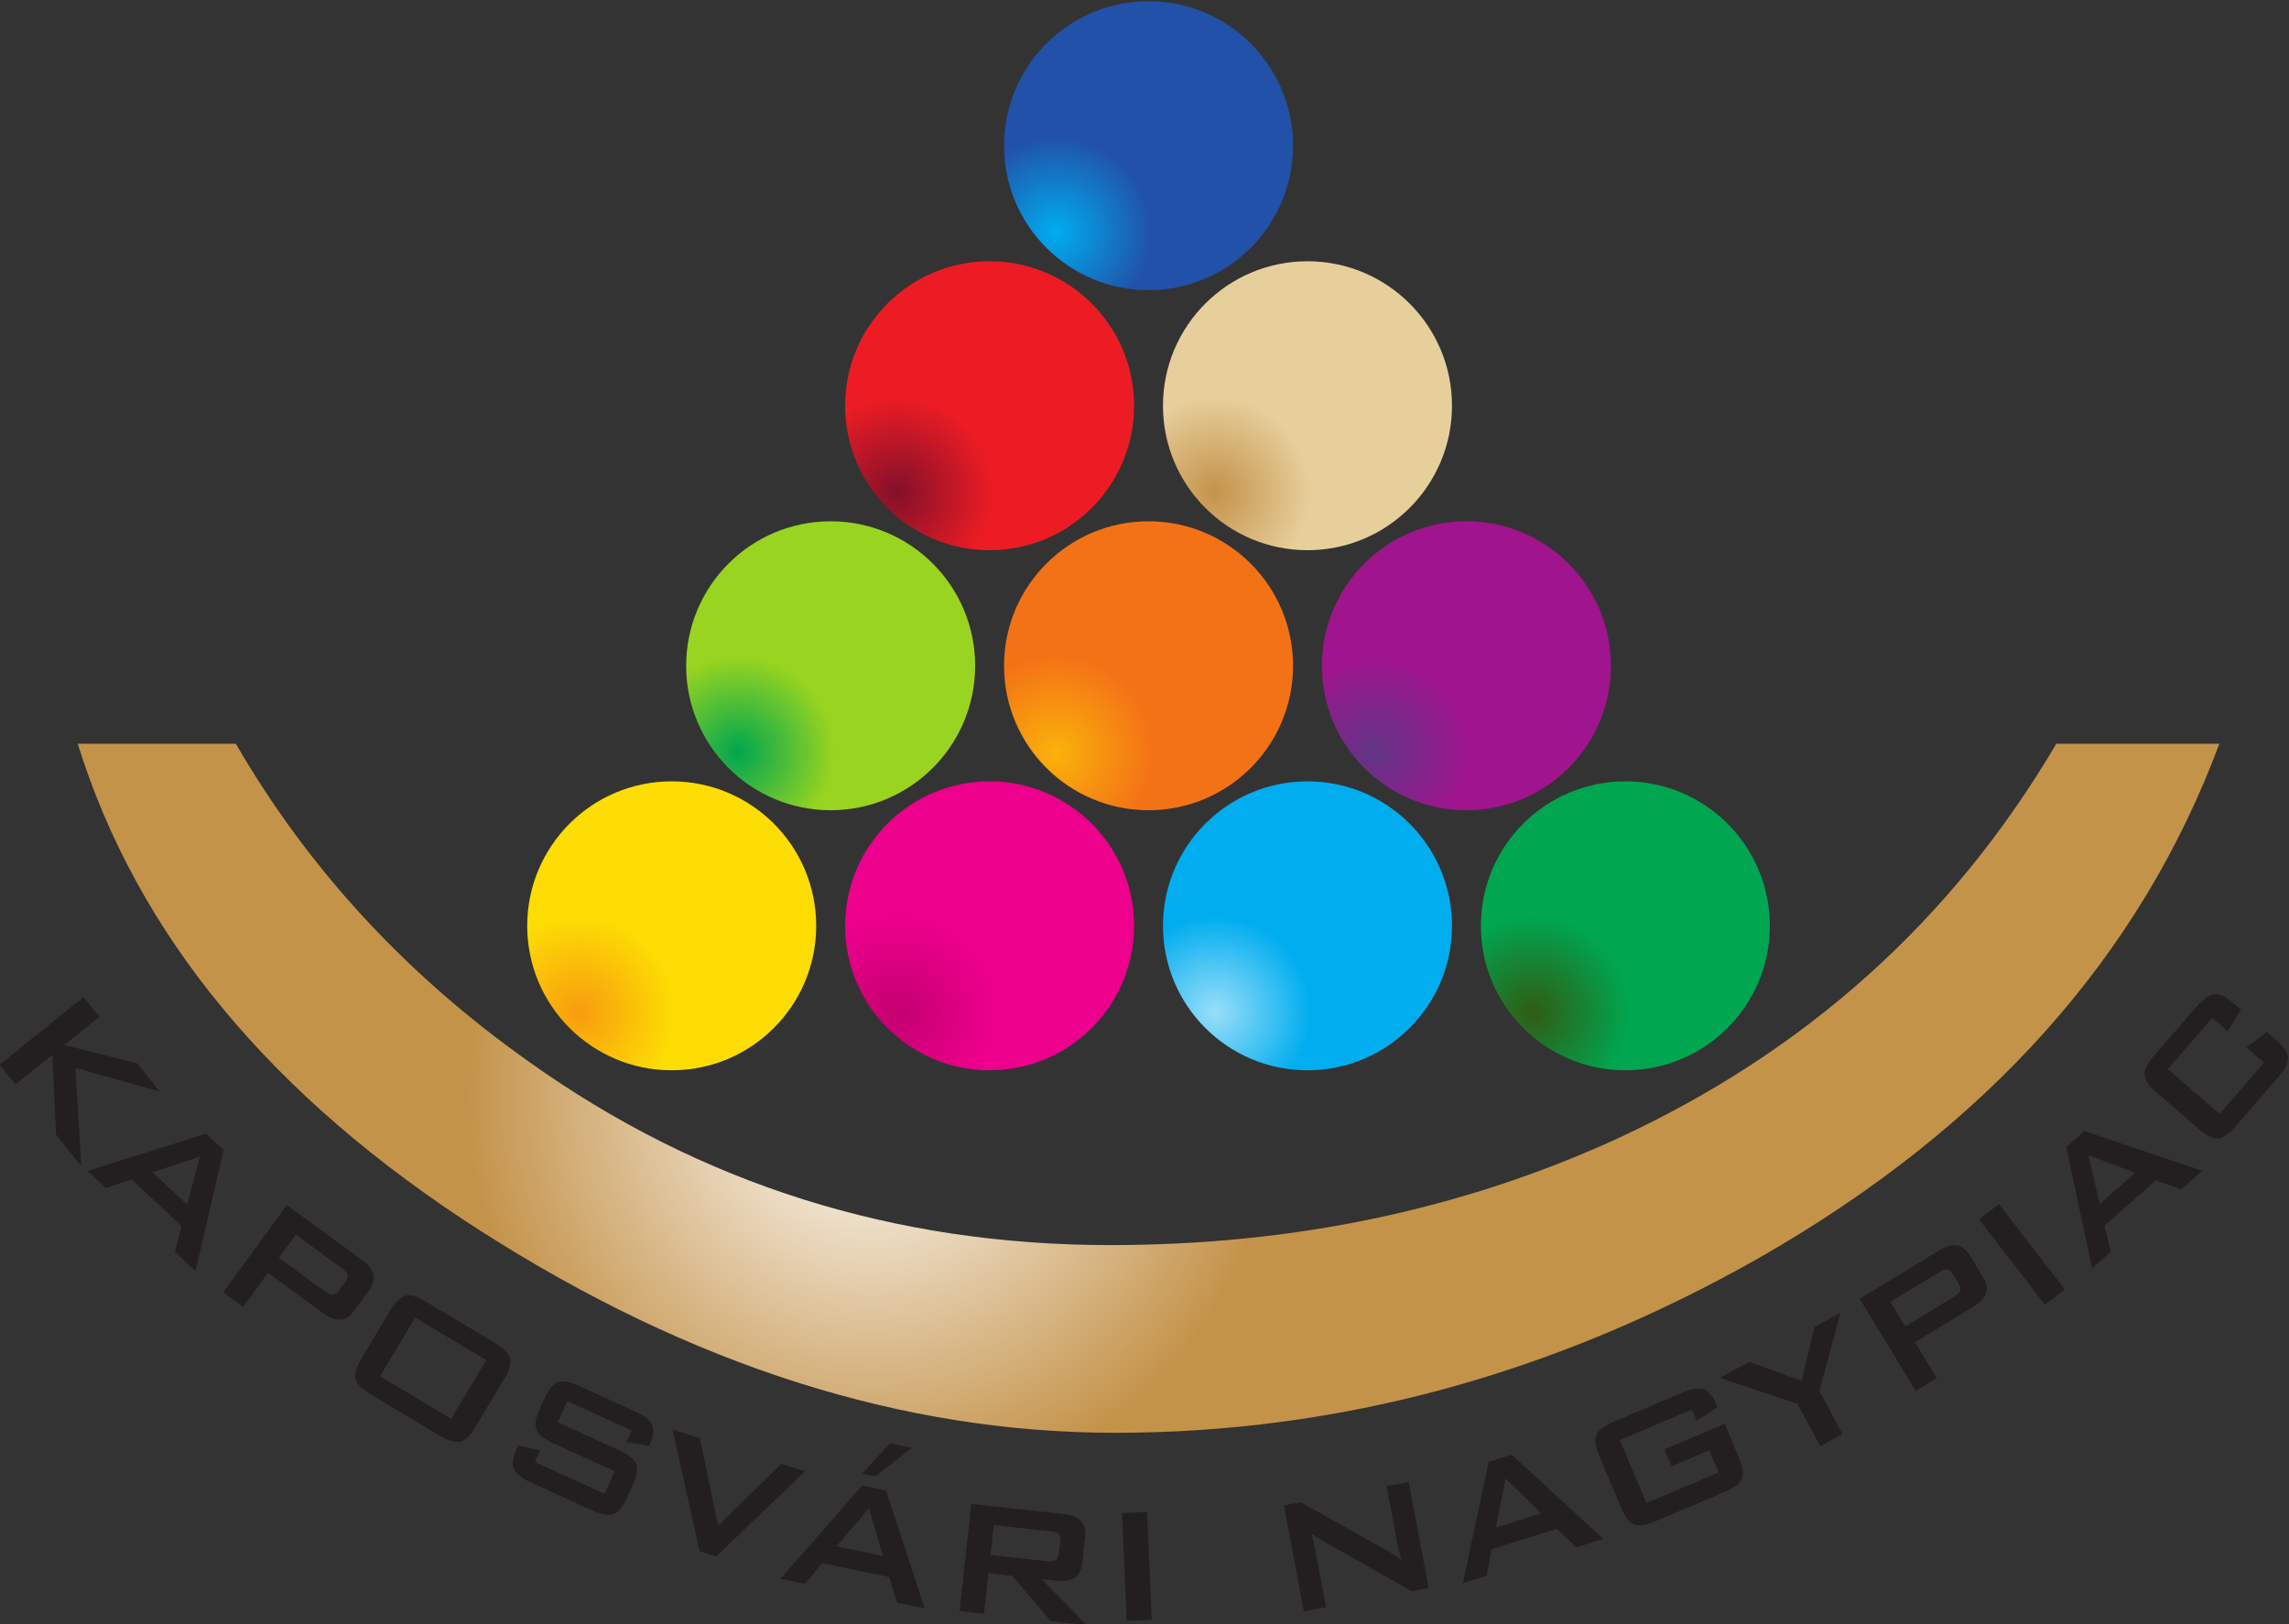
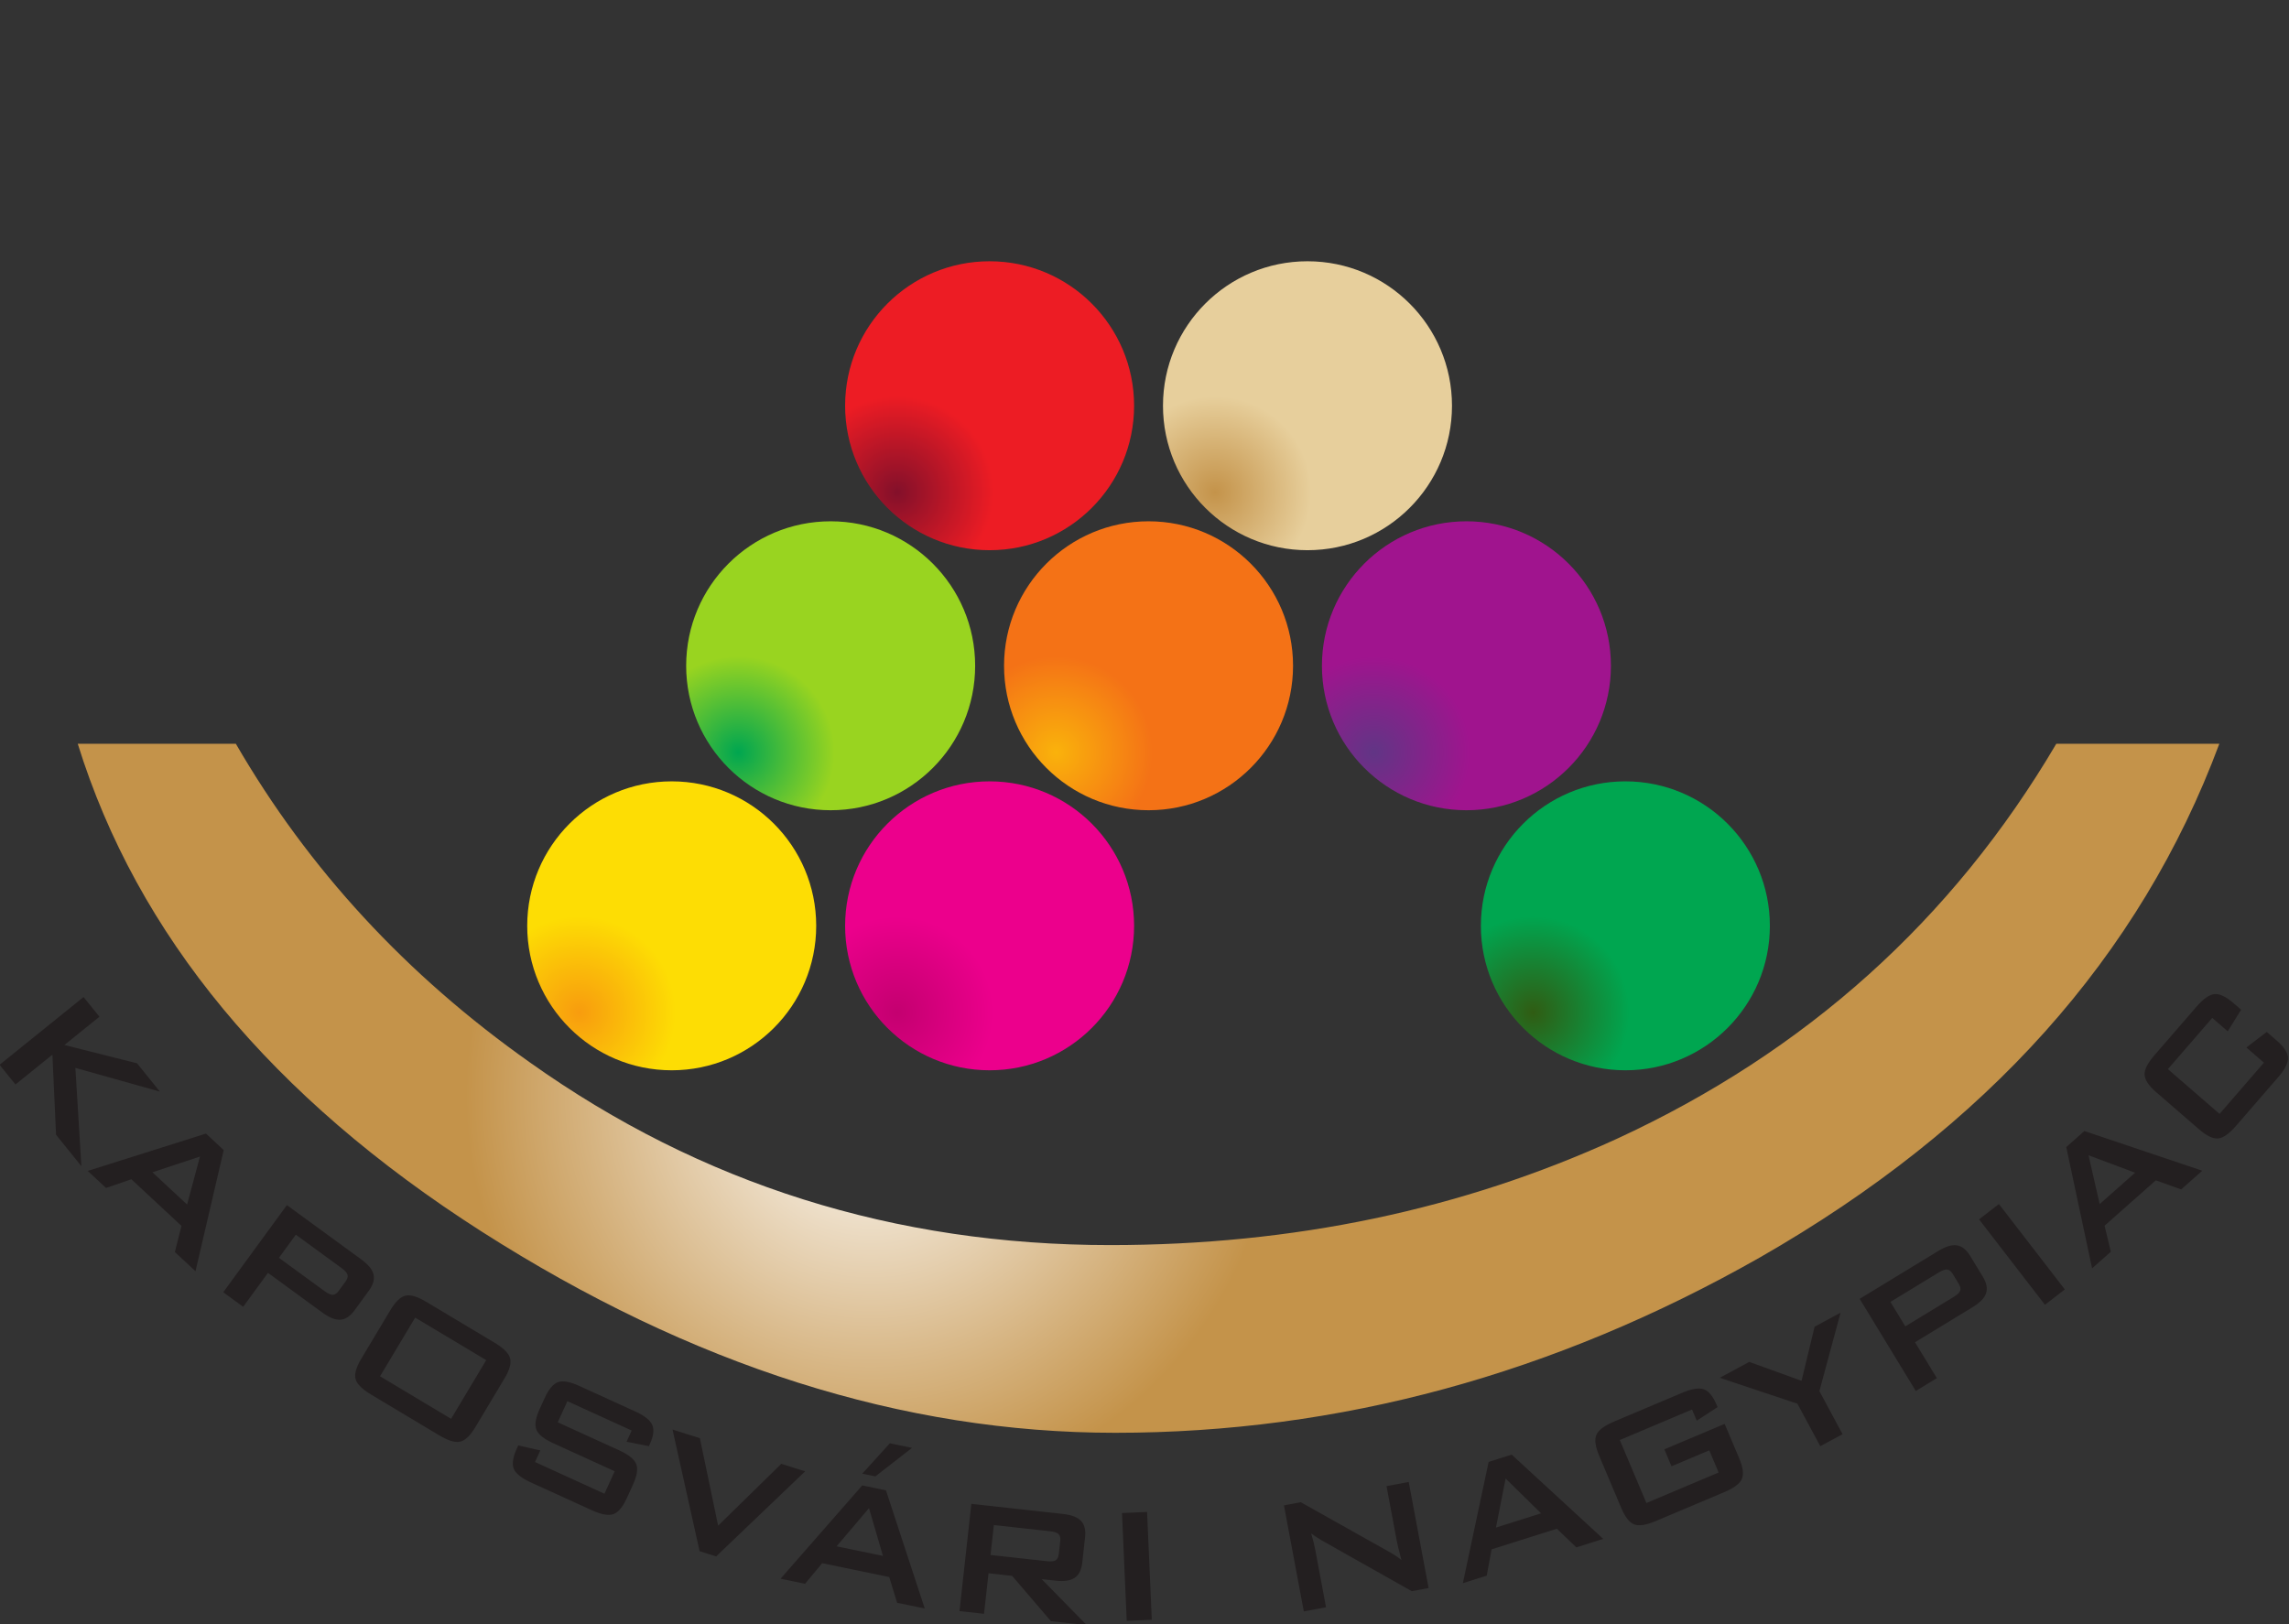
<svg xmlns="http://www.w3.org/2000/svg" xmlns:ns1="http://sodipodi.sourceforge.net/DTD/sodipodi-0.dtd" xmlns:ns2="http://www.inkscape.org/namespaces/inkscape" version="1.1" id="svg2" xml:space="preserve" width="320.985" height="227.818" viewBox="0 0 320.985 227.818" ns1:docname="nagypiac_logo.ai.svg" ns2:version="0.92.5 (2060ec1f9f, 2020-04-08)">
  <rect x="0" y="0" width="320.985" height="227.818" fill="#333333" stroke="none" />
  <defs id="defs6">
    <clipPath clipPathUnits="userSpaceOnUse" id="clipPath18">
      <path d="M 0,842 H 595 V 0 H 0 Z" id="path16" ns2:connector-curvature="0" />
    </clipPath>
    <clipPath clipPathUnits="userSpaceOnUse" id="clipPath30">
      <path d="m 232.637,409.147 c 0,-8.394 6.805,-15.2 15.2,-15.2 v 0 c 8.396,0 15.201,6.806 15.201,15.2 v 0 c 0,8.396 -6.805,15.201 -15.201,15.201 v 0 c -8.395,0 -15.2,-6.805 -15.2,-15.201" id="path28" ns2:connector-curvature="0" />
    </clipPath>
    <radialGradient fx="0" fy="0" cx="0" cy="0" r="1" gradientUnits="userSpaceOnUse" gradientTransform="matrix(10.139,0,0,-10.139,238.109,400.028)" spreadMethod="pad" id="radialGradient40">
      <stop style="stop-opacity:1;stop-color:#f89c0e" offset="0" id="stop36" />
      <stop style="stop-opacity:1;stop-color:#fddd04" offset="1" id="stop38" />
    </radialGradient>
    <clipPath clipPathUnits="userSpaceOnUse" id="clipPath50">
      <path d="m 266.079,409.147 c 0,-8.394 6.805,-15.2 15.2,-15.2 v 0 c 8.395,0 15.201,6.806 15.201,15.2 v 0 c 0,8.396 -6.806,15.201 -15.201,15.201 v 0 c -8.395,0 -15.2,-6.805 -15.2,-15.201" id="path48" ns2:connector-curvature="0" />
    </clipPath>
    <radialGradient fx="0" fy="0" cx="0" cy="0" r="1" gradientUnits="userSpaceOnUse" gradientTransform="matrix(10.139,0,0,-10.139,271.551,400.028)" spreadMethod="pad" id="radialGradient60">
      <stop style="stop-opacity:1;stop-color:#c40070" offset="0" id="stop56" />
      <stop style="stop-opacity:1;stop-color:#ec008c" offset="1" id="stop58" />
    </radialGradient>
    <clipPath clipPathUnits="userSpaceOnUse" id="clipPath70">
      <path d="m 249.358,436.509 c 0,-8.396 6.805,-15.2 15.2,-15.2 v 0 c 8.395,0 15.201,6.804 15.201,15.2 v 0 c 0,8.394 -6.806,15.201 -15.201,15.201 v 0 c -8.395,0 -15.2,-6.807 -15.2,-15.201" id="path68" ns2:connector-curvature="0" />
    </clipPath>
    <radialGradient fx="0" fy="0" cx="0" cy="0" r="1" gradientUnits="userSpaceOnUse" gradientTransform="matrix(10.139,0,0,-10.139,254.83,427.389)" spreadMethod="pad" id="radialGradient80">
      <stop style="stop-opacity:1;stop-color:#00a650" offset="0" id="stop76" />
      <stop style="stop-opacity:1;stop-color:#99d420" offset="1" id="stop78" />
    </radialGradient>
    <clipPath clipPathUnits="userSpaceOnUse" id="clipPath90">
-       <path d="m 299.519,409.147 c 0,-8.394 6.806,-15.2 15.202,-15.2 v 0 c 8.394,0 15.201,6.806 15.201,15.2 v 0 c 0,8.396 -6.807,15.201 -15.201,15.201 v 0 c -8.396,0 -15.202,-6.805 -15.202,-15.201" id="path88" ns2:connector-curvature="0" />
-     </clipPath>
+       </clipPath>
    <radialGradient fx="0" fy="0" cx="0" cy="0" r="1" gradientUnits="userSpaceOnUse" gradientTransform="matrix(10.139,0,0,-10.139,304.992,400.028)" spreadMethod="pad" id="radialGradient100">
      <stop style="stop-opacity:1;stop-color:#99def9" offset="0" id="stop96" />
      <stop style="stop-opacity:1;stop-color:#00adef" offset="1" id="stop98" />
    </radialGradient>
    <clipPath clipPathUnits="userSpaceOnUse" id="clipPath110">
      <path d="m 266.079,463.87 c 0,-8.395 6.805,-15.201 15.2,-15.201 v 0 c 8.395,0 15.201,6.806 15.201,15.201 v 0 c 0,8.394 -6.806,15.2 -15.201,15.2 v 0 c -8.395,0 -15.2,-6.806 -15.2,-15.2" id="path108" ns2:connector-curvature="0" />
    </clipPath>
    <radialGradient fx="0" fy="0" cx="0" cy="0" r="1" gradientUnits="userSpaceOnUse" gradientTransform="matrix(10.139,0,0,-10.139,271.551,454.749)" spreadMethod="pad" id="radialGradient120">
      <stop style="stop-opacity:1;stop-color:#83102a" offset="0" id="stop116" />
      <stop style="stop-opacity:1;stop-color:#ed1c24" offset="1" id="stop118" />
    </radialGradient>
    <clipPath clipPathUnits="userSpaceOnUse" id="clipPath130">
      <path d="m 282.799,436.509 c 0,-8.396 6.806,-15.2 15.201,-15.2 v 0 c 8.394,0 15.201,6.804 15.201,15.2 v 0 c 0,8.394 -6.807,15.201 -15.201,15.201 v 0 c -8.395,0 -15.201,-6.807 -15.201,-15.201" id="path128" ns2:connector-curvature="0" />
    </clipPath>
    <radialGradient fx="0" fy="0" cx="0" cy="0" r="1" gradientUnits="userSpaceOnUse" gradientTransform="matrix(10.139,0,0,-10.139,288.271,427.389)" spreadMethod="pad" id="radialGradient140">
      <stop style="stop-opacity:1;stop-color:#fab20b" offset="0" id="stop136" />
      <stop style="stop-opacity:1;stop-color:#f47216" offset="1" id="stop138" />
    </radialGradient>
    <clipPath clipPathUnits="userSpaceOnUse" id="clipPath150">
      <path d="m 332.961,409.147 c 0,-8.394 6.805,-15.2 15.201,-15.2 v 0 c 8.395,0 15.2,6.806 15.2,15.2 v 0 c 0,8.396 -6.805,15.201 -15.2,15.201 v 0 c -8.396,0 -15.201,-6.805 -15.201,-15.201" id="path148" ns2:connector-curvature="0" />
    </clipPath>
    <radialGradient fx="0" fy="0" cx="0" cy="0" r="1" gradientUnits="userSpaceOnUse" gradientTransform="matrix(10.139,0,0,-10.139,338.434,400.028)" spreadMethod="pad" id="radialGradient160">
      <stop style="stop-opacity:1;stop-color:#305c13" offset="0" id="stop156" />
      <stop style="stop-opacity:1;stop-color:#00a650" offset="1" id="stop158" />
    </radialGradient>
    <clipPath clipPathUnits="userSpaceOnUse" id="clipPath170">
      <path d="m 299.519,463.87 c 0,-8.395 6.806,-15.201 15.202,-15.201 v 0 c 8.394,0 15.201,6.806 15.201,15.201 v 0 c 0,8.394 -6.807,15.2 -15.201,15.2 v 0 c -8.396,0 -15.202,-6.806 -15.202,-15.2" id="path168" ns2:connector-curvature="0" />
    </clipPath>
    <radialGradient fx="0" fy="0" cx="0" cy="0" r="1" gradientUnits="userSpaceOnUse" gradientTransform="matrix(10.139,0,0,-10.139,304.992,454.749)" spreadMethod="pad" id="radialGradient180">
      <stop style="stop-opacity:1;stop-color:#c4934a" offset="0" id="stop176" />
      <stop style="stop-opacity:1;stop-color:#e7cf9c" offset="1" id="stop178" />
    </radialGradient>
    <clipPath clipPathUnits="userSpaceOnUse" id="clipPath190">
      <path d="m 316.24,436.509 c 0,-8.396 6.806,-15.2 15.201,-15.2 v 0 c 8.394,0 15.2,6.804 15.2,15.2 v 0 c 0,8.394 -6.806,15.201 -15.2,15.201 v 0 c -8.395,0 -15.201,-6.807 -15.201,-15.201" id="path188" ns2:connector-curvature="0" />
    </clipPath>
    <radialGradient fx="0" fy="0" cx="0" cy="0" r="1" gradientUnits="userSpaceOnUse" gradientTransform="matrix(10.139,0,0,-10.139,321.713,427.389)" spreadMethod="pad" id="radialGradient200">
      <stop style="stop-opacity:1;stop-color:#613585" offset="0" id="stop196" />
      <stop style="stop-opacity:1;stop-color:#a0148e" offset="1" id="stop198" />
    </radialGradient>
    <clipPath clipPathUnits="userSpaceOnUse" id="clipPath210">
      <path d="m 282.799,491.232 c 0,-8.396 6.806,-15.201 15.201,-15.201 v 0 c 8.394,0 15.201,6.805 15.201,15.201 v 0 c 0,8.394 -6.807,15.2 -15.201,15.2 v 0 c -8.395,0 -15.201,-6.806 -15.201,-15.2" id="path208" ns2:connector-curvature="0" />
    </clipPath>
    <radialGradient fx="0" fy="0" cx="0" cy="0" r="1" gradientUnits="userSpaceOnUse" gradientTransform="matrix(10.139,0,0,-10.139,288.271,482.11)" spreadMethod="pad" id="radialGradient220">
      <stop style="stop-opacity:1;stop-color:#00adef" offset="0" id="stop216" />
      <stop style="stop-opacity:1;stop-color:#2151a8" offset="1" id="stop218" />
    </radialGradient>
    <clipPath clipPathUnits="userSpaceOnUse" id="clipPath230">
      <path d="m 393.495,428.304 c -10.914,-18.536 -26.331,-32.395 -46.253,-41.576 v 0 c -16.285,-7.449 -34.041,-11.173 -53.27,-11.173 v 0 c -22.694,0 -43.048,6.409 -61.065,19.228 v 0 c -12.993,9.182 -23.3,20.355 -30.922,33.521 v 0 h -16.631 c 6.237,-20.095 20.399,-37.202 42.485,-51.321 v 0 c 22.088,-14.117 44.306,-21.177 66.653,-21.177 v 0 c 23.56,0 46.166,6.149 67.82,18.449 v 0 c 23.907,13.685 40.018,31.702 48.334,54.049 v 0 z" id="path228" ns2:connector-curvature="0" />
    </clipPath>
    <radialGradient fx="0" fy="0" cx="0" cy="0" r="1" gradientUnits="userSpaceOnUse" gradientTransform="matrix(42.759,0,0,-42.759,268.712,391.33)" spreadMethod="pad" id="radialGradient240">
      <stop style="stop-opacity:1;stop-color:#ffffff" offset="0" id="stop236" />
      <stop style="stop-opacity:1;stop-color:#c4934a" offset="1" id="stop238" />
    </radialGradient>
  </defs>
  <ns1:namedview pagecolor="#ffffff" bordercolor="#666666" borderopacity="1" objecttolerance="10" gridtolerance="10" guidetolerance="10" ns2:pageopacity="0" ns2:pageshadow="2" ns2:window-width="1920" ns2:window-height="1016" id="namedview4" showgrid="false" ns2:zoom="1.1891486" ns2:cx="45.860528" ns2:cy="120.52383" ns2:window-x="0" ns2:window-y="27" ns2:window-maximized="1" ns2:current-layer="g10" />
  <g id="g10" ns2:groupmode="layer" ns2:label="nagypiac_logo" transform="matrix(1.333,0,0,-1.333,-236.174,675.243)">
    <g id="g12">
      <g id="g14" clip-path="url(#clipPath18)">
        <g id="g20" transform="translate(193.602,385.632)">
          <path d="m 0,0 -7.197,-2.272 1.926,-1.794 2.663,0.917 L 0,-5.577 v 2.796 l -0.39,0.362 0.39,0.13 z m -16.472,8.895 8.835,7.127 1.672,-2.071 -3.687,-2.974 7.64,-1.925 L 0,6.558 V 6.184 l -8.497,2.385 0.631,-10.341 -2.664,3.301 -0.384,8.43 -3.886,-3.136 z m 23.555,-23.9 v -0.052 l -0.024,0.018 z m 0,14.946 v -0.127 l -2.945,-12.64 -2.171,2.02 0.696,2.749 L 0,-5.577 v 2.796 L 3.255,-5.812 4.608,-0.76 0,-2.289 V 0 L 5.243,1.655 Z M 0,6.558 0.389,6.075 0,6.184 Z m 7.083,-6.744 v 0.127 l 0.025,-0.022 z m 9.45,-7.714 v -2.424 l -1.839,1.342 -1.777,-2.434 3.616,-2.641 v -2.423 l -4.77,3.482 -2.608,-3.571 -2.072,1.512 v 0.052 l 6.669,9.135 z m 5.39,-13.562 v -3.881 c -0.529,0.404 -0.845,0.795 -0.944,1.175 -0.139,0.519 0.058,1.227 0.591,2.116 z m 0,9.609 v -3.644 l -1.047,-1.435 c -0.454,-0.622 -0.946,-0.953 -1.48,-0.994 -0.531,-0.044 -1.163,0.204 -1.894,0.738 l -0.969,0.708 v 2.423 l 1.178,-0.86 c 0.371,-0.271 0.662,-0.4 0.876,-0.394 0.214,0.008 0.422,0.151 0.621,0.423 l 0.716,0.981 c 0.195,0.266 0.263,0.503 0.206,0.712 -0.058,0.206 -0.271,0.442 -0.641,0.713 l -2.956,2.158 V -7.9 l 5.055,-3.691 c 0.12,-0.087 0.232,-0.175 0.335,-0.262 m 0,-3.644 0.449,0.614 c 0.456,0.625 0.622,1.195 0.496,1.713 -0.1,0.435 -0.416,0.873 -0.945,1.317 z m 7.215,-0.982 v -2.359 l -1.89,1.131 -3.695,-6.173 5.585,-3.343 v -2.486 l -6.533,3.91 c -0.257,0.154 -0.484,0.306 -0.682,0.456 v 3.881 l 2.722,4.548 c 0.529,0.884 1.058,1.389 1.582,1.515 0.524,0.126 1.261,-0.093 2.208,-0.66 z m 20.887,-13.107 -6.765,3.087 -1.014,-2.222 6.442,-2.939 c 1.014,-0.463 1.615,-0.946 1.815,-1.453 0.199,-0.51 0.083,-1.231 -0.346,-2.172 l -0.648,-1.421 c -0.426,-0.934 -0.897,-1.497 -1.411,-1.678 -0.514,-0.179 -1.273,-0.043 -2.287,0.419 l -6.382,2.912 c -1.01,0.461 -1.615,0.947 -1.812,1.451 -0.2,0.507 -0.083,1.232 0.343,2.165 l 0.129,0.285 2.323,-0.529 -0.557,-1.22 7.305,-3.334 1.078,2.362 -6.445,2.94 c -1.004,0.458 -1.602,0.942 -1.799,1.447 -0.193,0.503 -0.077,1.224 0.35,2.161 l 0.522,1.144 c 0.427,0.938 0.897,1.497 1.405,1.684 0.511,0.183 1.267,0.047 2.271,-0.411 l 5.864,-2.676 c 0.971,-0.442 1.565,-0.915 1.782,-1.413 0.218,-0.503 0.133,-1.173 -0.253,-2.021 l -0.099,-0.216 -2.35,0.467 z m -20.887,-0.123 v 2.486 l 1.89,-1.131 3.695,6.173 -5.585,3.343 v 2.359 l 6.467,-3.872 c 0.95,-0.568 1.494,-1.116 1.63,-1.637 0.14,-0.524 -0.055,-1.228 -0.584,-2.112 l -3.075,-5.137 c -0.533,-0.891 -1.063,-1.399 -1.589,-1.52 -0.524,-0.126 -1.262,0.098 -2.212,0.666 z m 37.843,-13.992 v -1.745 l -1.294,0.266 z m 0,10.228 v -1.644 l -8.069,-7.715 -1.742,0.549 -2.849,12.799 2.878,-0.907 1.92,-9.208 6.645,6.509 z m 0,-1.644 v 1.644 l 1.294,-0.407 z m 7.039,-0.543 v -3.239 l -2.439,-2.871 2.439,-0.503 v -2.089 l -3.955,0.817 -1.799,-2.167 -1.285,0.266 v 1.745 z m 0.263,1.532 2.9,3.197 2.334,-0.482 -3.855,-3 z M 74.02,-44.362 v 2.089 l 2.438,-0.503 -1.468,5.019 -0.97,-1.142 v 3.239 l 0.259,0.297 2.495,-0.516 4.081,-12.434 -2.905,0.6 -0.833,2.71 z m 17.427,6.432 v -1.97 l -3.324,0.367 -0.348,-3.149 3.672,-0.405 v -3.426 l -1.396,1.632 -2.488,0.276 -0.471,-4.265 -2.581,0.285 1.246,11.283 z m 29.286,-10.691 -2.091,11.157 1.773,0.333 9.09,-5.103 c 0.307,-0.167 0.58,-0.329 0.822,-0.485 0.241,-0.156 0.463,-0.319 0.67,-0.493 -0.156,0.619 -0.269,1.058 -0.332,1.315 -0.063,0.259 -0.107,0.457 -0.135,0.597 l -1.098,5.86 2.335,0.437 2.092,-11.157 -1.772,-0.332 -9.488,5.357 c -0.229,0.141 -0.43,0.263 -0.605,0.379 -0.175,0.113 -0.339,0.232 -0.492,0.356 0.097,-0.34 0.186,-0.659 0.263,-0.962 0.074,-0.303 0.132,-0.568 0.173,-0.791 l 1.131,-6.03 z m -18.632,-0.99 -0.494,11.341 2.637,0.115 0.495,-11.341 z m -10.654,3.098 v 3.426 l 2.228,-0.246 c 0.456,-0.051 0.773,-0.02 0.955,0.094 0.183,0.116 0.292,0.34 0.329,0.676 l 0.15,1.359 c 0.037,0.328 -0.022,0.566 -0.175,0.72 -0.153,0.15 -0.455,0.25 -0.911,0.299 l -2.576,0.285 v 1.97 l 3.953,-0.436 c 0.901,-0.1 1.534,-0.343 1.896,-0.734 0.368,-0.387 0.507,-0.963 0.422,-1.732 l -0.293,-2.653 c -0.084,-0.762 -0.346,-1.294 -0.789,-1.595 -0.439,-0.303 -1.111,-0.405 -2.011,-0.306 l -1.472,0.162 4.744,-4.839 -3.768,0.416 z m 51.87,13.731 v -3.186 l -1.355,1.334 -1.018,-5.166 2.373,0.749 v -2.145 l -2.831,-0.894 -0.514,-2.769 -2.51,-0.792 2.712,12.759 2.43,0.768 z m 8.5,-7.825 v -0.513 l -2.415,-0.762 -2.048,1.96 -4.037,-1.274 v 2.145 l 2.375,0.75 -2.375,2.333 v 3.186 z m 0,11.011 v -2.675 l -0.021,0.049 c -0.4,0.95 -0.496,1.673 -0.289,2.174 0.064,0.154 0.168,0.305 0.31,0.452 m 0,-11.524 v 0.513 l 0.414,-0.382 z m 13.891,10.565 v -5.158 c -0.215,-0.12 -0.46,-0.237 -0.733,-0.352 l -7.215,-3.047 c -1.017,-0.43 -1.776,-0.547 -2.277,-0.349 -0.5,0.194 -0.955,0.771 -1.359,1.727 l -2.307,5.463 v 2.675 c 0.315,0.33 0.824,0.645 1.526,0.941 l 7.215,3.048 c 1.003,0.423 1.761,0.541 2.27,0.353 0.507,-0.191 0.95,-0.732 1.328,-1.628 l 0.102,-0.239 -2.191,-1.431 -0.496,1.175 -7.599,-3.21 2.799,-6.627 7.599,3.21 -0.984,2.331 -3.972,-1.678 -0.753,1.784 6.343,2.679 z m 0,7.172 v -1.061 l -1.217,0.406 z m 0,-1.061 6.949,-2.321 2.408,-4.47 2.344,1.262 -2.439,4.53 2.226,8.251 -2.73,-1.472 -1.373,-5.692 -5.5,1.99 -1.885,-1.017 z m 0,-11.269 v 5.158 l 0.819,-1.94 c 0.405,-0.956 0.501,-1.684 0.288,-2.18 -0.152,-0.363 -0.521,-0.71 -1.107,-1.038 m 20.419,24.196 v -2.292 l -3.685,-2.244 1.568,-2.574 2.117,1.289 v -2.293 l -1.099,-0.669 1.099,-1.804 v -2.704 l -1.017,-0.619 -5.903,9.697 z m 0,-13.291 v 2.704 l 1.201,-1.972 z m 6.044,11.391 v -2.311 c -0.245,-0.298 -0.604,-0.589 -1.074,-0.876 l -4.97,-3.027 v 2.293 l 2.953,1.798 c 0.392,0.238 0.623,0.457 0.698,0.657 0.076,0.201 0.024,0.448 -0.151,0.737 l -0.632,1.037 c -0.172,0.281 -0.363,0.434 -0.578,0.463 -0.213,0.025 -0.514,-0.081 -0.904,-0.32 l -1.386,-0.843 v 2.292 l 1.366,0.832 c 0.774,0.471 1.424,0.665 1.949,0.578 0.528,-0.083 0.99,-0.455 1.392,-1.115 l 1.319,-2.167 z m 0,6.362 v -0.84 l -0.406,0.527 z m 0,-0.84 6.527,-8.461 2.09,1.613 -6.934,8.987 -1.683,-1.299 z m 0,-7.833 v 2.311 c 0.387,-0.646 0.498,-1.218 0.334,-1.72 -0.065,-0.199 -0.176,-0.397 -0.334,-0.591 m 13.561,16.682 v -2.497 l -2.45,0.915 1.174,-5.133 1.276,1.131 v -2.733 l -0.762,-0.676 0.658,-2.738 -1.97,-1.746 -2.718,12.758 1.907,1.691 z m 6.484,-2.183 v -2.698 l -1.856,0.664 -4.628,-4.1 v 2.733 l 2.451,2.171 -2.451,0.916 v 2.497 z m 0,13.435 V 9.113 L 211.63,8.438 212.216,7.931 V 4.438 l -1.819,1.575 c -0.775,0.672 -1.183,1.282 -1.216,1.82 -0.034,0.538 0.309,1.226 1.031,2.06 z m 0,-3.093 4.08,4.713 1.629,-1.411 1.41,2.273 -0.814,0.705 c -0.778,0.671 -1.44,0.988 -1.982,0.939 -0.54,-0.047 -1.169,-0.482 -1.886,-1.311 l -2.437,-2.815 z m 0,-4.675 v 3.493 l 4.852,-4.202 4.665,5.388 -1.845,1.599 2.144,1.636 1.014,-0.878 c 0.785,-0.679 1.193,-1.29 1.219,-1.831 0.031,-0.541 -0.313,-1.224 -1.031,-2.052 l -4.44,-5.129 c -0.723,-0.834 -1.351,-1.274 -1.889,-1.318 -0.534,-0.046 -1.196,0.27 -1.98,0.949 z m 0,-8.365 v 2.698 l 3.033,-1.022 -2.22,-1.968 z" style="fill:#231f20;fill-opacity:1;fill-rule:nonzero;stroke:none" id="path22" ns2:connector-curvature="0" />
        </g>
      </g>
    </g>
    <g id="g24">
      <g id="g26" clip-path="url(#clipPath30)">
        <g id="g32">
          <g id="g34">
            <path d="m 232.637,409.147 c 0,-8.394 6.805,-15.2 15.2,-15.2 v 0 c 8.396,0 15.201,6.806 15.201,15.2 v 0 c 0,8.396 -6.805,15.201 -15.201,15.201 v 0 c -8.395,0 -15.2,-6.805 -15.2,-15.201" style="fill:url(#radialGradient40);stroke:none" id="path42" ns2:connector-curvature="0" />
          </g>
        </g>
      </g>
    </g>
    <g id="g44">
      <g id="g46" clip-path="url(#clipPath50)">
        <g id="g52">
          <g id="g54">
            <path d="m 266.079,409.147 c 0,-8.394 6.805,-15.2 15.2,-15.2 v 0 c 8.395,0 15.201,6.806 15.201,15.2 v 0 c 0,8.396 -6.806,15.201 -15.201,15.201 v 0 c -8.395,0 -15.2,-6.805 -15.2,-15.201" style="fill:url(#radialGradient60);stroke:none" id="path62" ns2:connector-curvature="0" />
          </g>
        </g>
      </g>
    </g>
    <g id="g64">
      <g id="g66" clip-path="url(#clipPath70)">
        <g id="g72">
          <g id="g74">
            <path d="m 249.358,436.509 c 0,-8.396 6.805,-15.2 15.2,-15.2 v 0 c 8.395,0 15.201,6.804 15.201,15.2 v 0 c 0,8.394 -6.806,15.201 -15.201,15.201 v 0 c -8.395,0 -15.2,-6.807 -15.2,-15.201" style="fill:url(#radialGradient80);stroke:none" id="path82" ns2:connector-curvature="0" />
          </g>
        </g>
      </g>
    </g>
    <g id="g84">
      <g id="g86" clip-path="url(#clipPath90)">
        <g id="g92">
          <g id="g94">
            <path d="m 299.519,409.147 c 0,-8.394 6.806,-15.2 15.202,-15.2 v 0 c 8.394,0 15.201,6.806 15.201,15.2 v 0 c 0,8.396 -6.807,15.201 -15.201,15.201 v 0 c -8.396,0 -15.202,-6.805 -15.202,-15.201" style="fill:url(#radialGradient100);stroke:none" id="path102" ns2:connector-curvature="0" />
          </g>
        </g>
      </g>
    </g>
    <g id="g104">
      <g id="g106" clip-path="url(#clipPath110)">
        <g id="g112">
          <g id="g114">
            <path d="m 266.079,463.87 c 0,-8.395 6.805,-15.201 15.2,-15.201 v 0 c 8.395,0 15.201,6.806 15.201,15.201 v 0 c 0,8.394 -6.806,15.2 -15.201,15.2 v 0 c -8.395,0 -15.2,-6.806 -15.2,-15.2" style="fill:url(#radialGradient120);stroke:none" id="path122" ns2:connector-curvature="0" />
          </g>
        </g>
      </g>
    </g>
    <g id="g124">
      <g id="g126" clip-path="url(#clipPath130)">
        <g id="g132">
          <g id="g134">
            <path d="m 282.799,436.509 c 0,-8.396 6.806,-15.2 15.201,-15.2 v 0 c 8.394,0 15.201,6.804 15.201,15.2 v 0 c 0,8.394 -6.807,15.201 -15.201,15.201 v 0 c -8.395,0 -15.201,-6.807 -15.201,-15.201" style="fill:url(#radialGradient140);stroke:none" id="path142" ns2:connector-curvature="0" />
          </g>
        </g>
      </g>
    </g>
    <g id="g144">
      <g id="g146" clip-path="url(#clipPath150)">
        <g id="g152">
          <g id="g154">
            <path d="m 332.961,409.147 c 0,-8.394 6.805,-15.2 15.201,-15.2 v 0 c 8.395,0 15.2,6.806 15.2,15.2 v 0 c 0,8.396 -6.805,15.201 -15.2,15.201 v 0 c -8.396,0 -15.201,-6.805 -15.201,-15.201" style="fill:url(#radialGradient160);stroke:none" id="path162" ns2:connector-curvature="0" />
          </g>
        </g>
      </g>
    </g>
    <g id="g164">
      <g id="g166" clip-path="url(#clipPath170)">
        <g id="g172">
          <g id="g174">
            <path d="m 299.519,463.87 c 0,-8.395 6.806,-15.201 15.202,-15.201 v 0 c 8.394,0 15.201,6.806 15.201,15.201 v 0 c 0,8.394 -6.807,15.2 -15.201,15.2 v 0 c -8.396,0 -15.202,-6.806 -15.202,-15.2" style="fill:url(#radialGradient180);stroke:none" id="path182" ns2:connector-curvature="0" />
          </g>
        </g>
      </g>
    </g>
    <g id="g184">
      <g id="g186" clip-path="url(#clipPath190)">
        <g id="g192">
          <g id="g194">
            <path d="m 316.24,436.509 c 0,-8.396 6.806,-15.2 15.201,-15.2 v 0 c 8.394,0 15.2,6.804 15.2,15.2 v 0 c 0,8.394 -6.806,15.201 -15.2,15.201 v 0 c -8.395,0 -15.201,-6.807 -15.201,-15.201" style="fill:url(#radialGradient200);stroke:none" id="path202" ns2:connector-curvature="0" />
          </g>
        </g>
      </g>
    </g>
    <g id="g204">
      <g id="g206" clip-path="url(#clipPath210)">
        <g id="g212">
          <g id="g214">
-             <path d="m 282.799,491.232 c 0,-8.396 6.806,-15.201 15.201,-15.201 v 0 c 8.394,0 15.201,6.805 15.201,15.201 v 0 c 0,8.394 -6.807,15.2 -15.201,15.2 v 0 c -8.395,0 -15.201,-6.806 -15.201,-15.2" style="fill:url(#radialGradient220);stroke:none" id="path222" ns2:connector-curvature="0" />
-           </g>
+             </g>
        </g>
      </g>
    </g>
    <g id="g224">
      <g id="g226" clip-path="url(#clipPath230)">
        <g id="g232">
          <g id="g234">
            <path d="m 393.495,428.304 c -10.914,-18.536 -26.331,-32.395 -46.253,-41.576 v 0 c -16.285,-7.449 -34.041,-11.173 -53.27,-11.173 v 0 c -22.694,0 -43.048,6.409 -61.065,19.228 v 0 c -12.993,9.182 -23.3,20.355 -30.922,33.521 v 0 h -16.631 c 6.237,-20.095 20.399,-37.202 42.485,-51.321 v 0 c 22.088,-14.117 44.306,-21.177 66.653,-21.177 v 0 c 23.56,0 46.166,6.149 67.82,18.449 v 0 c 23.907,13.685 40.018,31.702 48.334,54.049 v 0 z" style="fill:url(#radialGradient240);stroke:none" id="path242" ns2:connector-curvature="0" />
          </g>
        </g>
      </g>
    </g>
  </g>
</svg>